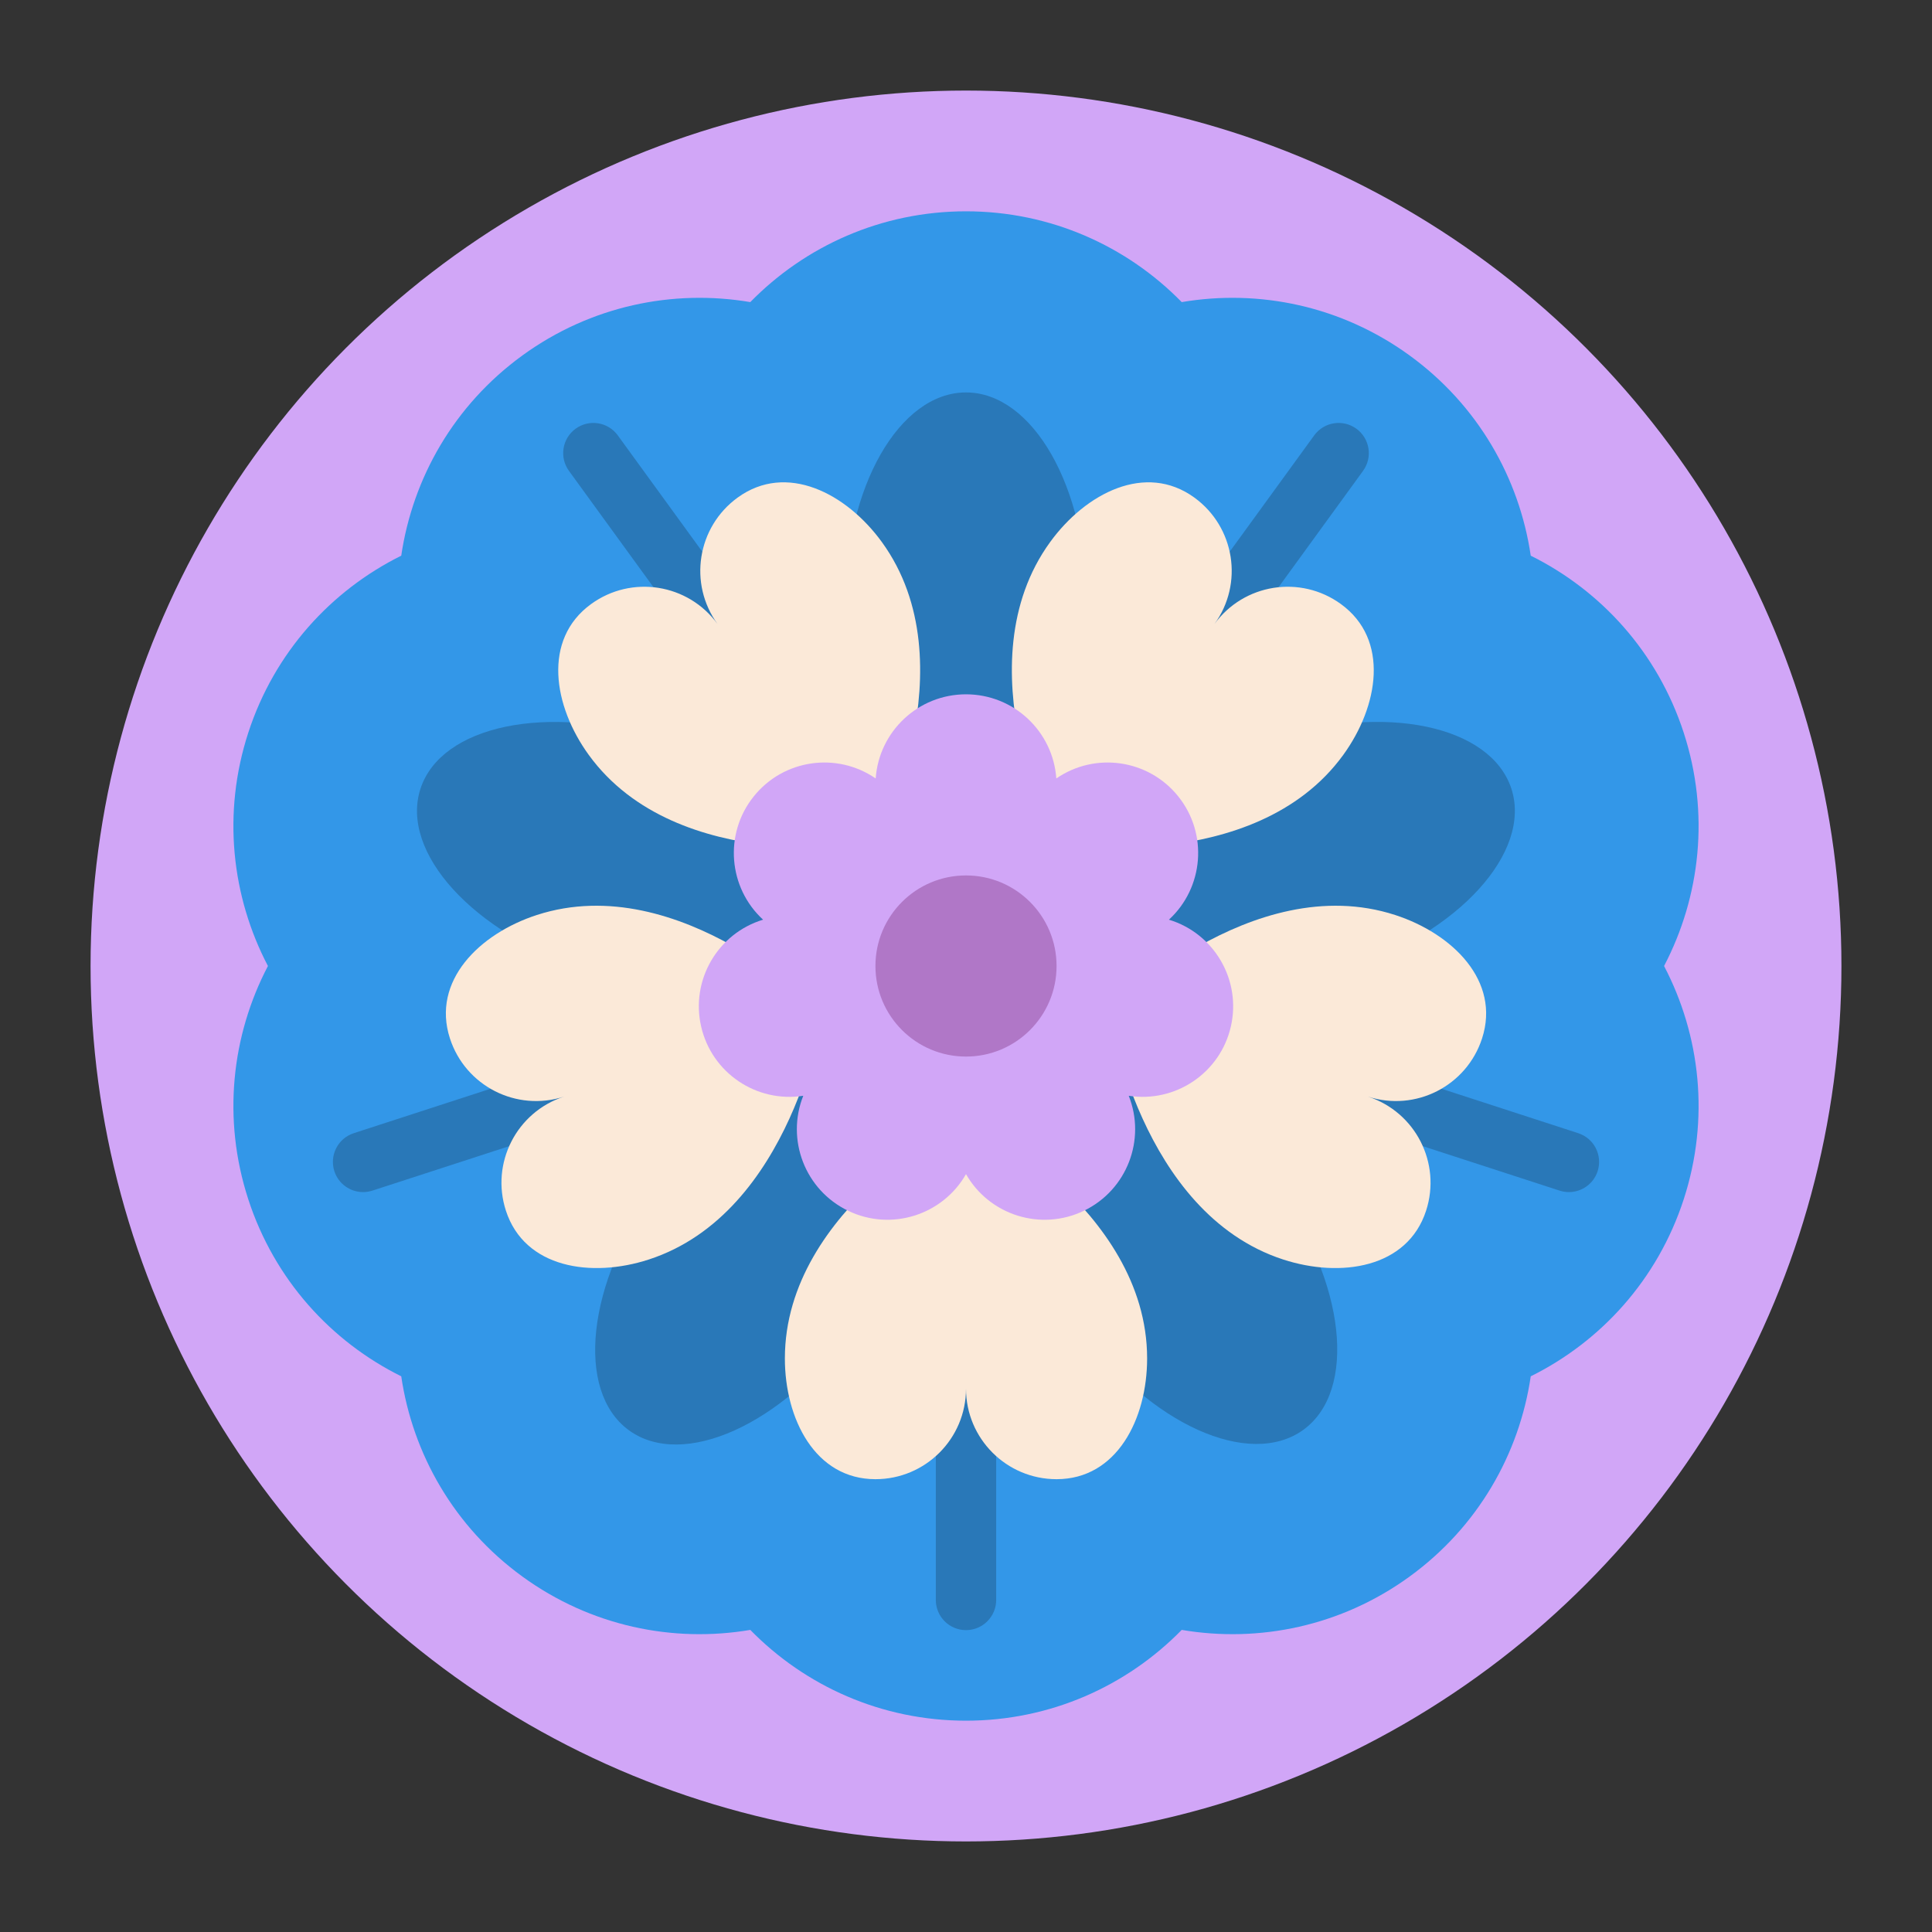
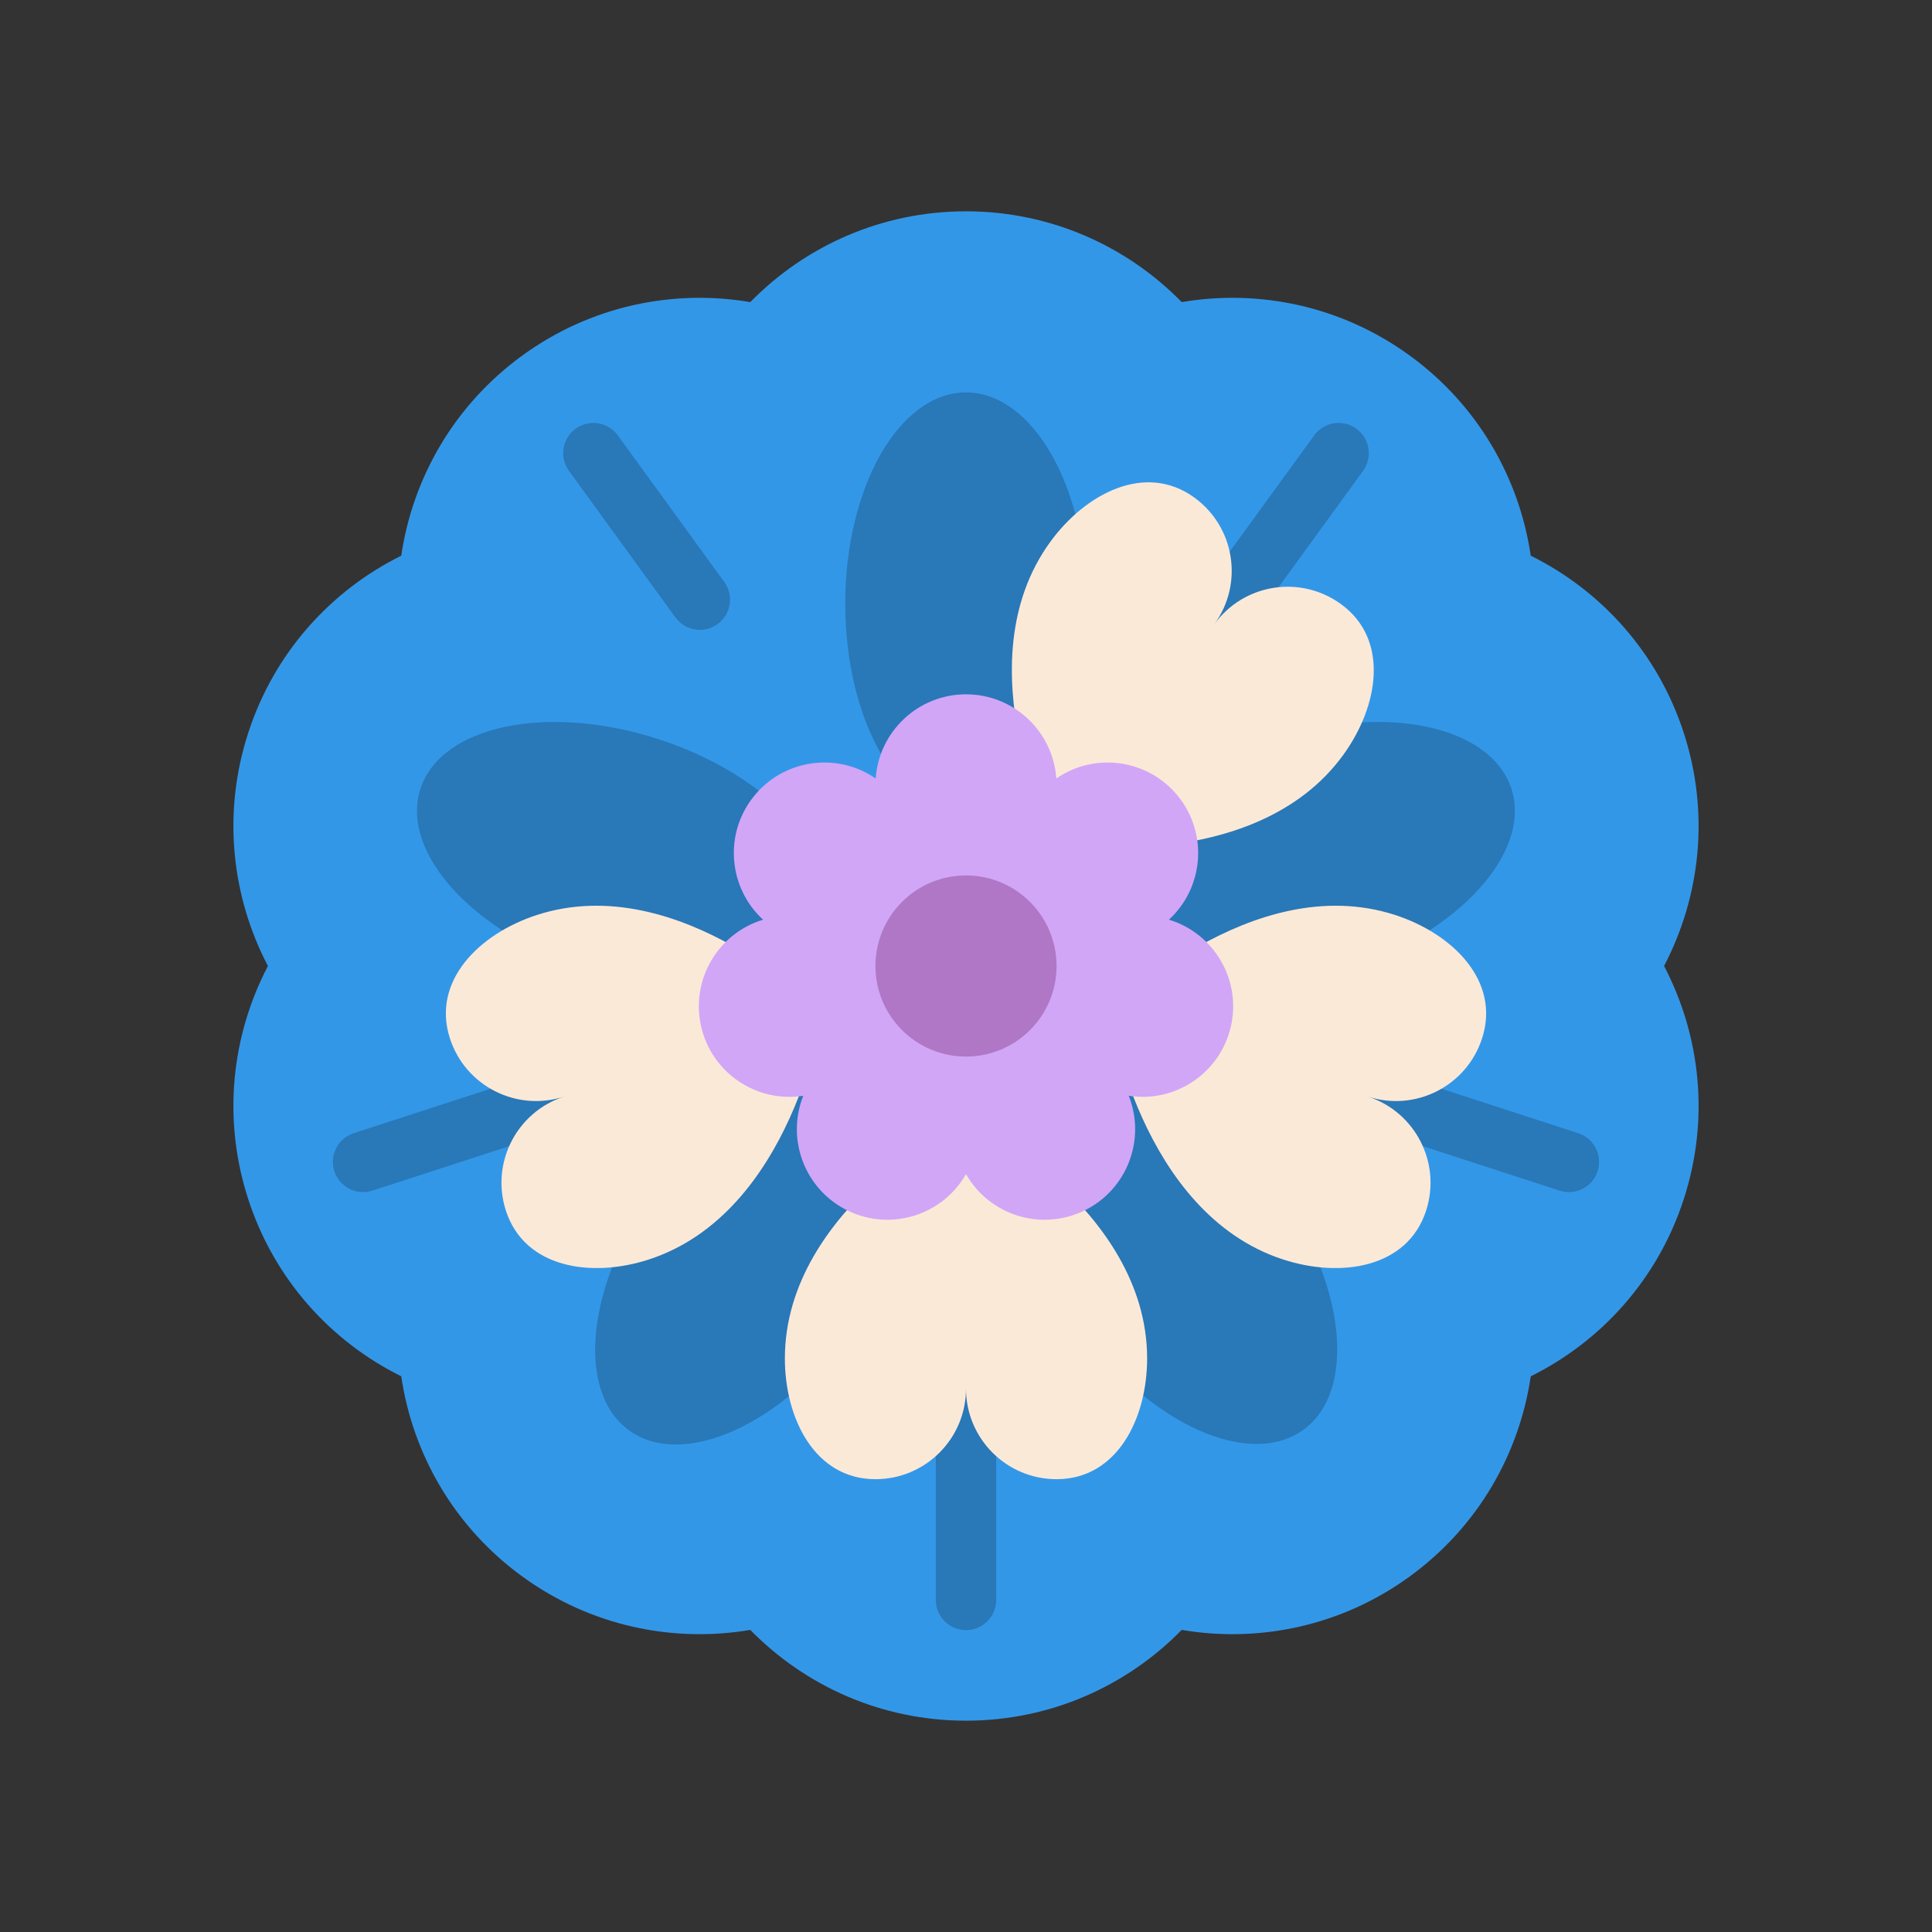
<svg xmlns="http://www.w3.org/2000/svg" version="1.1" id="Flat" x="0px" y="0px" viewBox="0 0 512 512" enable-background="new 0 0 512 512" xml:space="preserve">
  <rect x="0" y="0" width="512" height="512" fill="#333333" stroke="none" />
-   <circle fill="#D1A6F7" cx="256" cy="256" r="232" />
  <path fill="#3397E8" d="M446.211,194.197c-6.923-21.307-21.947-37.708-40.547-46.934c-3.027-20.541-13.983-39.898-32.107-53.066  c-18.125-13.168-39.919-17.606-60.39-14.138C298.644,65.22,278.403,56,256,56s-42.644,9.22-57.167,24.059  c-20.471-3.468-42.266,0.969-60.39,14.138c-18.125,13.168-29.08,32.525-32.107,53.066c-18.6,9.226-33.624,25.627-40.547,46.934  c-6.923,21.307-4.409,43.406,5.216,61.803c-9.625,18.397-12.139,40.497-5.216,61.803c6.923,21.307,21.947,37.708,40.547,46.934  c3.027,20.541,13.983,39.898,32.107,53.066c18.124,13.168,39.919,17.606,60.39,14.138C213.356,446.78,233.597,456,256,456  c22.403,0,42.644-9.22,57.167-24.059c20.471,3.469,42.266-0.969,60.39-14.138c18.124-13.168,29.08-32.525,32.107-53.066  c18.6-9.226,33.624-25.627,40.547-46.934c6.923-21.307,4.409-43.406-5.216-61.803C450.62,237.602,453.134,215.503,446.211,194.197z" />
  <path fill="#2978B8" d="M256,432c-4.419,0-8-3.582-8-8v-48c0-4.418,3.581-8,8-8c4.418,0,8,3.582,8,8v48  C264,428.418,260.418,432,256,432z" />
  <path fill="#2978B8" d="M415.779,315.917c-0.819,0-1.652-0.127-2.474-0.394l-45.65-14.833c-4.202-1.365-6.501-5.879-5.136-10.081  c1.365-4.202,5.877-6.503,10.081-5.136l45.65,14.833c4.202,1.365,6.502,5.879,5.136,10.081  C422.287,313.768,419.151,315.917,415.779,315.917z" />
  <path fill="#2978B8" d="M326.528,166.919c-1.631,0-3.276-0.497-4.696-1.529c-3.575-2.597-4.367-7.6-1.77-11.174l28.214-38.833  c2.598-3.574,7.601-4.367,11.174-1.77c3.575,2.597,4.367,7.6,1.77,11.174l-28.214,38.833  C331.441,165.774,329.001,166.919,326.528,166.919z" />
  <path fill="#2978B8" d="M185.472,166.919c-2.474,0-4.913-1.145-6.479-3.299l-28.214-38.833c-2.597-3.574-1.805-8.577,1.77-11.174  c3.575-2.598,8.577-1.805,11.174,1.77l28.214,38.833c2.597,3.574,1.805,8.577-1.77,11.174  C188.748,166.422,187.102,166.919,185.472,166.919z" />
-   <path fill="#2978B8" d="M96.221,315.917c-3.373,0-6.508-2.149-7.607-5.529c-1.365-4.202,0.934-8.716,5.136-10.081l45.65-14.833  c4.203-1.367,8.715,0.936,10.081,5.136c1.365,4.202-0.934,8.716-5.136,10.081l-45.65,14.833  C97.873,315.79,97.04,315.917,96.221,315.917z" />
+   <path fill="#2978B8" d="M96.221,315.917c-3.373,0-6.508-2.149-7.607-5.529c-1.365-4.202,0.934-8.716,5.136-10.081l45.65-14.833  c4.203-1.367,8.715,0.936,10.081,5.136c1.365,4.202-0.934,8.716-5.136,10.081l-45.65,14.833  C97.873,315.79,97.04,315.917,96.221,315.917" />
  <ellipse fill="#2978B8" cx="256" cy="160" rx="32" ry="56" />
  <ellipse transform="matrix(0.309 -0.951 0.951 0.309 -101.453 313.031)" fill="#2978B8" cx="164.699" cy="226.334" rx="32" ry="56" />
  <ellipse transform="matrix(0.588 -0.809 0.809 0.588 -187.674 298.999)" fill="#2978B8" cx="199.573" cy="333.666" rx="56" ry="32" />
  <ellipse transform="matrix(0.809 -0.588 0.588 0.809 -136.455 247.365)" fill="#2978B8" cx="312.427" cy="333.666" rx="32" ry="56" />
  <ellipse transform="matrix(0.951 -0.309 0.309 0.951 -52.943 118.399)" fill="#2978B8" cx="347.301" cy="226.334" rx="56" ry="32" />
  <path fill="#FBE9D8" d="M232,392c13.255,0,24-10.745,24-24c0,13.255,10.745,24,24,24c16,0,24-16,24-32c0-40-48-64-48-64  s-48,24-48,64C208,376,216,392,232,392z" />
  <path fill="#FBE9D8" d="M377.927,320.852c4.096-12.606-2.803-26.146-15.409-30.242c12.606,4.096,26.146-2.803,30.242-15.409  c4.944-15.217-7.801-27.77-23.017-32.714c-38.042-12.361-75.7,25.874-75.7,25.874s7.992,53.067,46.035,65.428  C355.294,338.733,372.983,336.069,377.927,320.852z" />
  <path fill="#FBE9D8" d="M355.355,160.081c-10.723-7.791-25.732-5.414-33.523,5.31c7.791-10.723,5.414-25.732-5.309-33.523  c-12.944-9.405-28.821-1.163-38.225,11.782c-23.512,32.361,1.214,79.991,1.214,79.991s52.94,8.797,76.451-23.563  C365.367,187.132,368.299,169.485,355.355,160.081z" />
-   <path fill="#FBE9D8" d="M195.478,131.867c-10.723,7.791-13.101,22.8-5.31,33.523c-7.791-10.723-22.8-13.101-33.523-5.31  c-12.944,9.405-10.012,27.051-0.607,39.995c23.511,32.361,76.451,23.563,76.451,23.563s24.726-47.63,1.214-79.991  C224.299,130.704,208.422,122.462,195.478,131.867z" />
  <path fill="#FBE9D8" d="M119.24,275.201c4.096,12.606,17.636,19.505,30.242,15.409c-12.606,4.096-19.505,17.636-15.409,30.242  c4.944,15.217,22.633,17.881,37.85,12.937c38.042-12.361,46.035-65.428,46.035-65.428s-37.658-38.234-75.7-25.874  C127.04,247.431,114.296,259.984,119.24,275.201z" />
  <path fill="#D1A6F7" d="M309.778,243.725c9.199-8.451,10.422-22.701,2.514-32.617c-7.908-9.916-22.072-11.895-32.358-4.807  C279.061,193.84,268.683,184,256,184s-23.061,9.84-23.934,22.301c-10.286-7.088-24.45-5.109-32.358,4.807  c-7.908,9.916-6.685,24.165,2.514,32.617c-11.955,3.623-19.239,15.931-16.417,28.296c2.822,12.365,14.725,20.293,27.068,18.371  c-4.621,11.606,0.46,24.974,11.887,30.477c11.427,5.503,25.047,1.14,31.24-9.709c6.193,10.849,19.812,15.212,31.24,9.709  c11.427-5.503,16.508-18.872,11.887-30.477c12.343,1.922,24.246-6.006,27.068-18.371  C329.017,259.656,321.733,247.349,309.778,243.725z" />
  <circle fill="#B077C7" cx="256" cy="256" r="24" />
</svg>